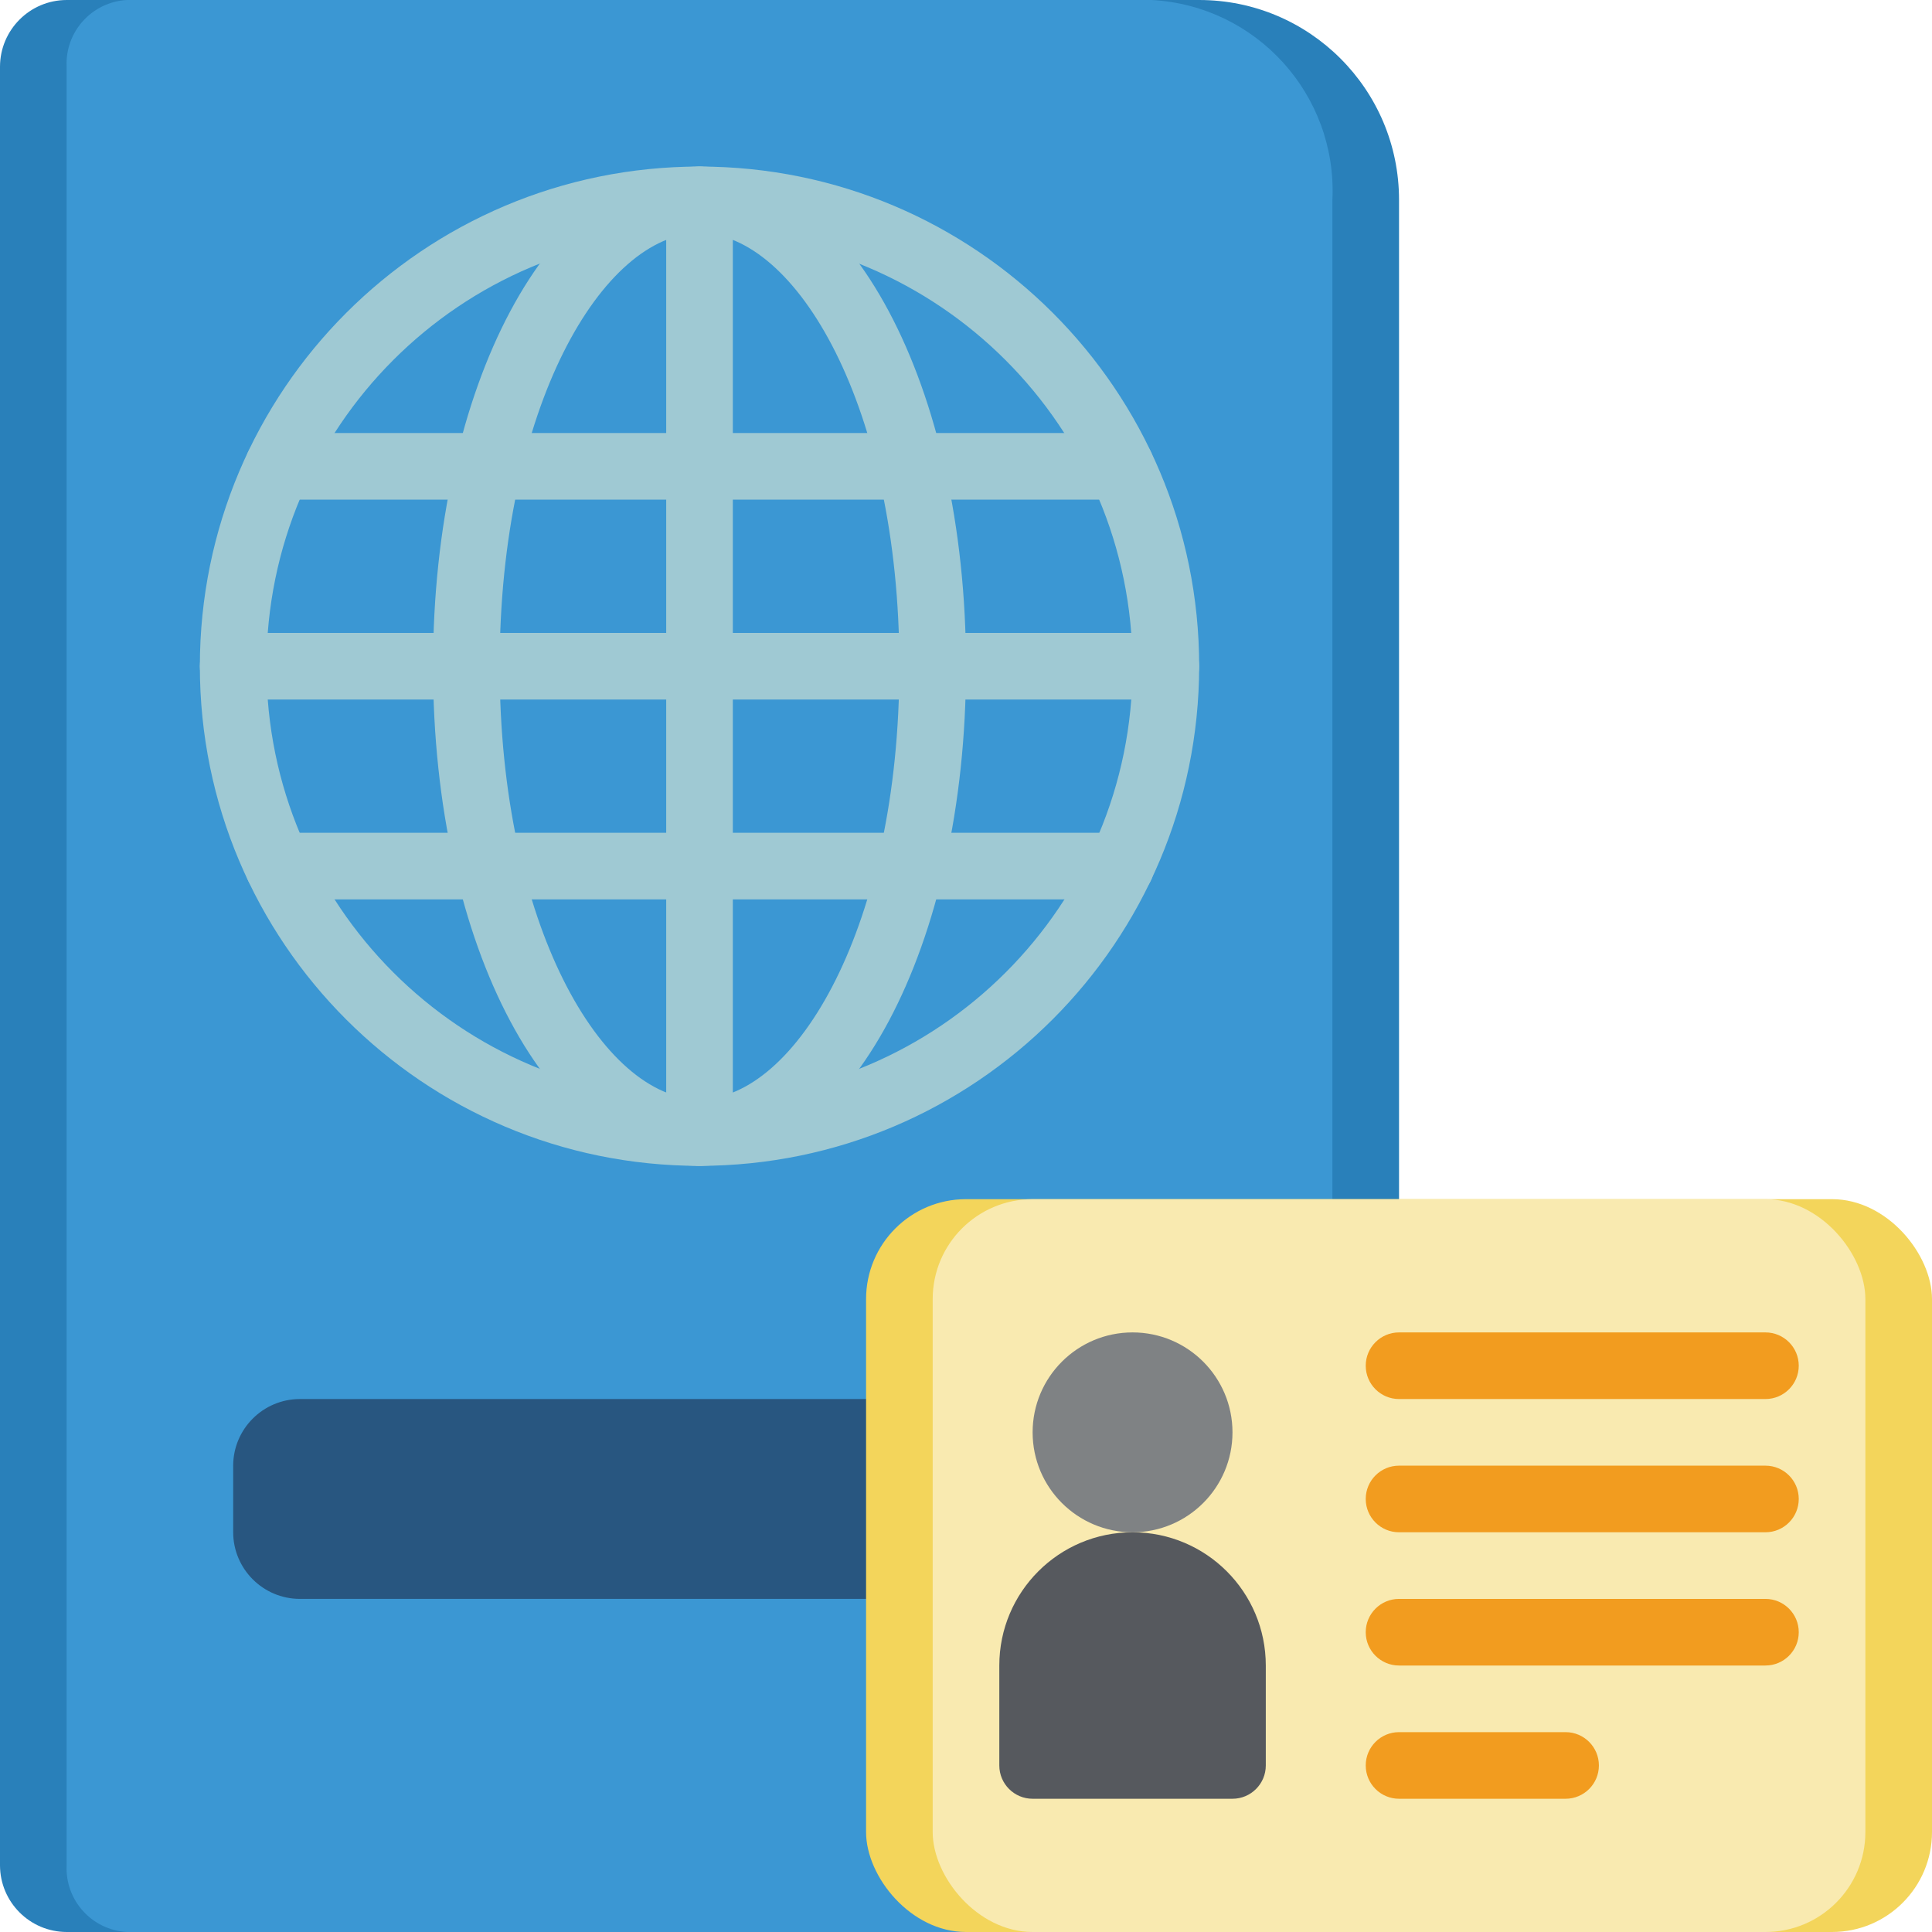
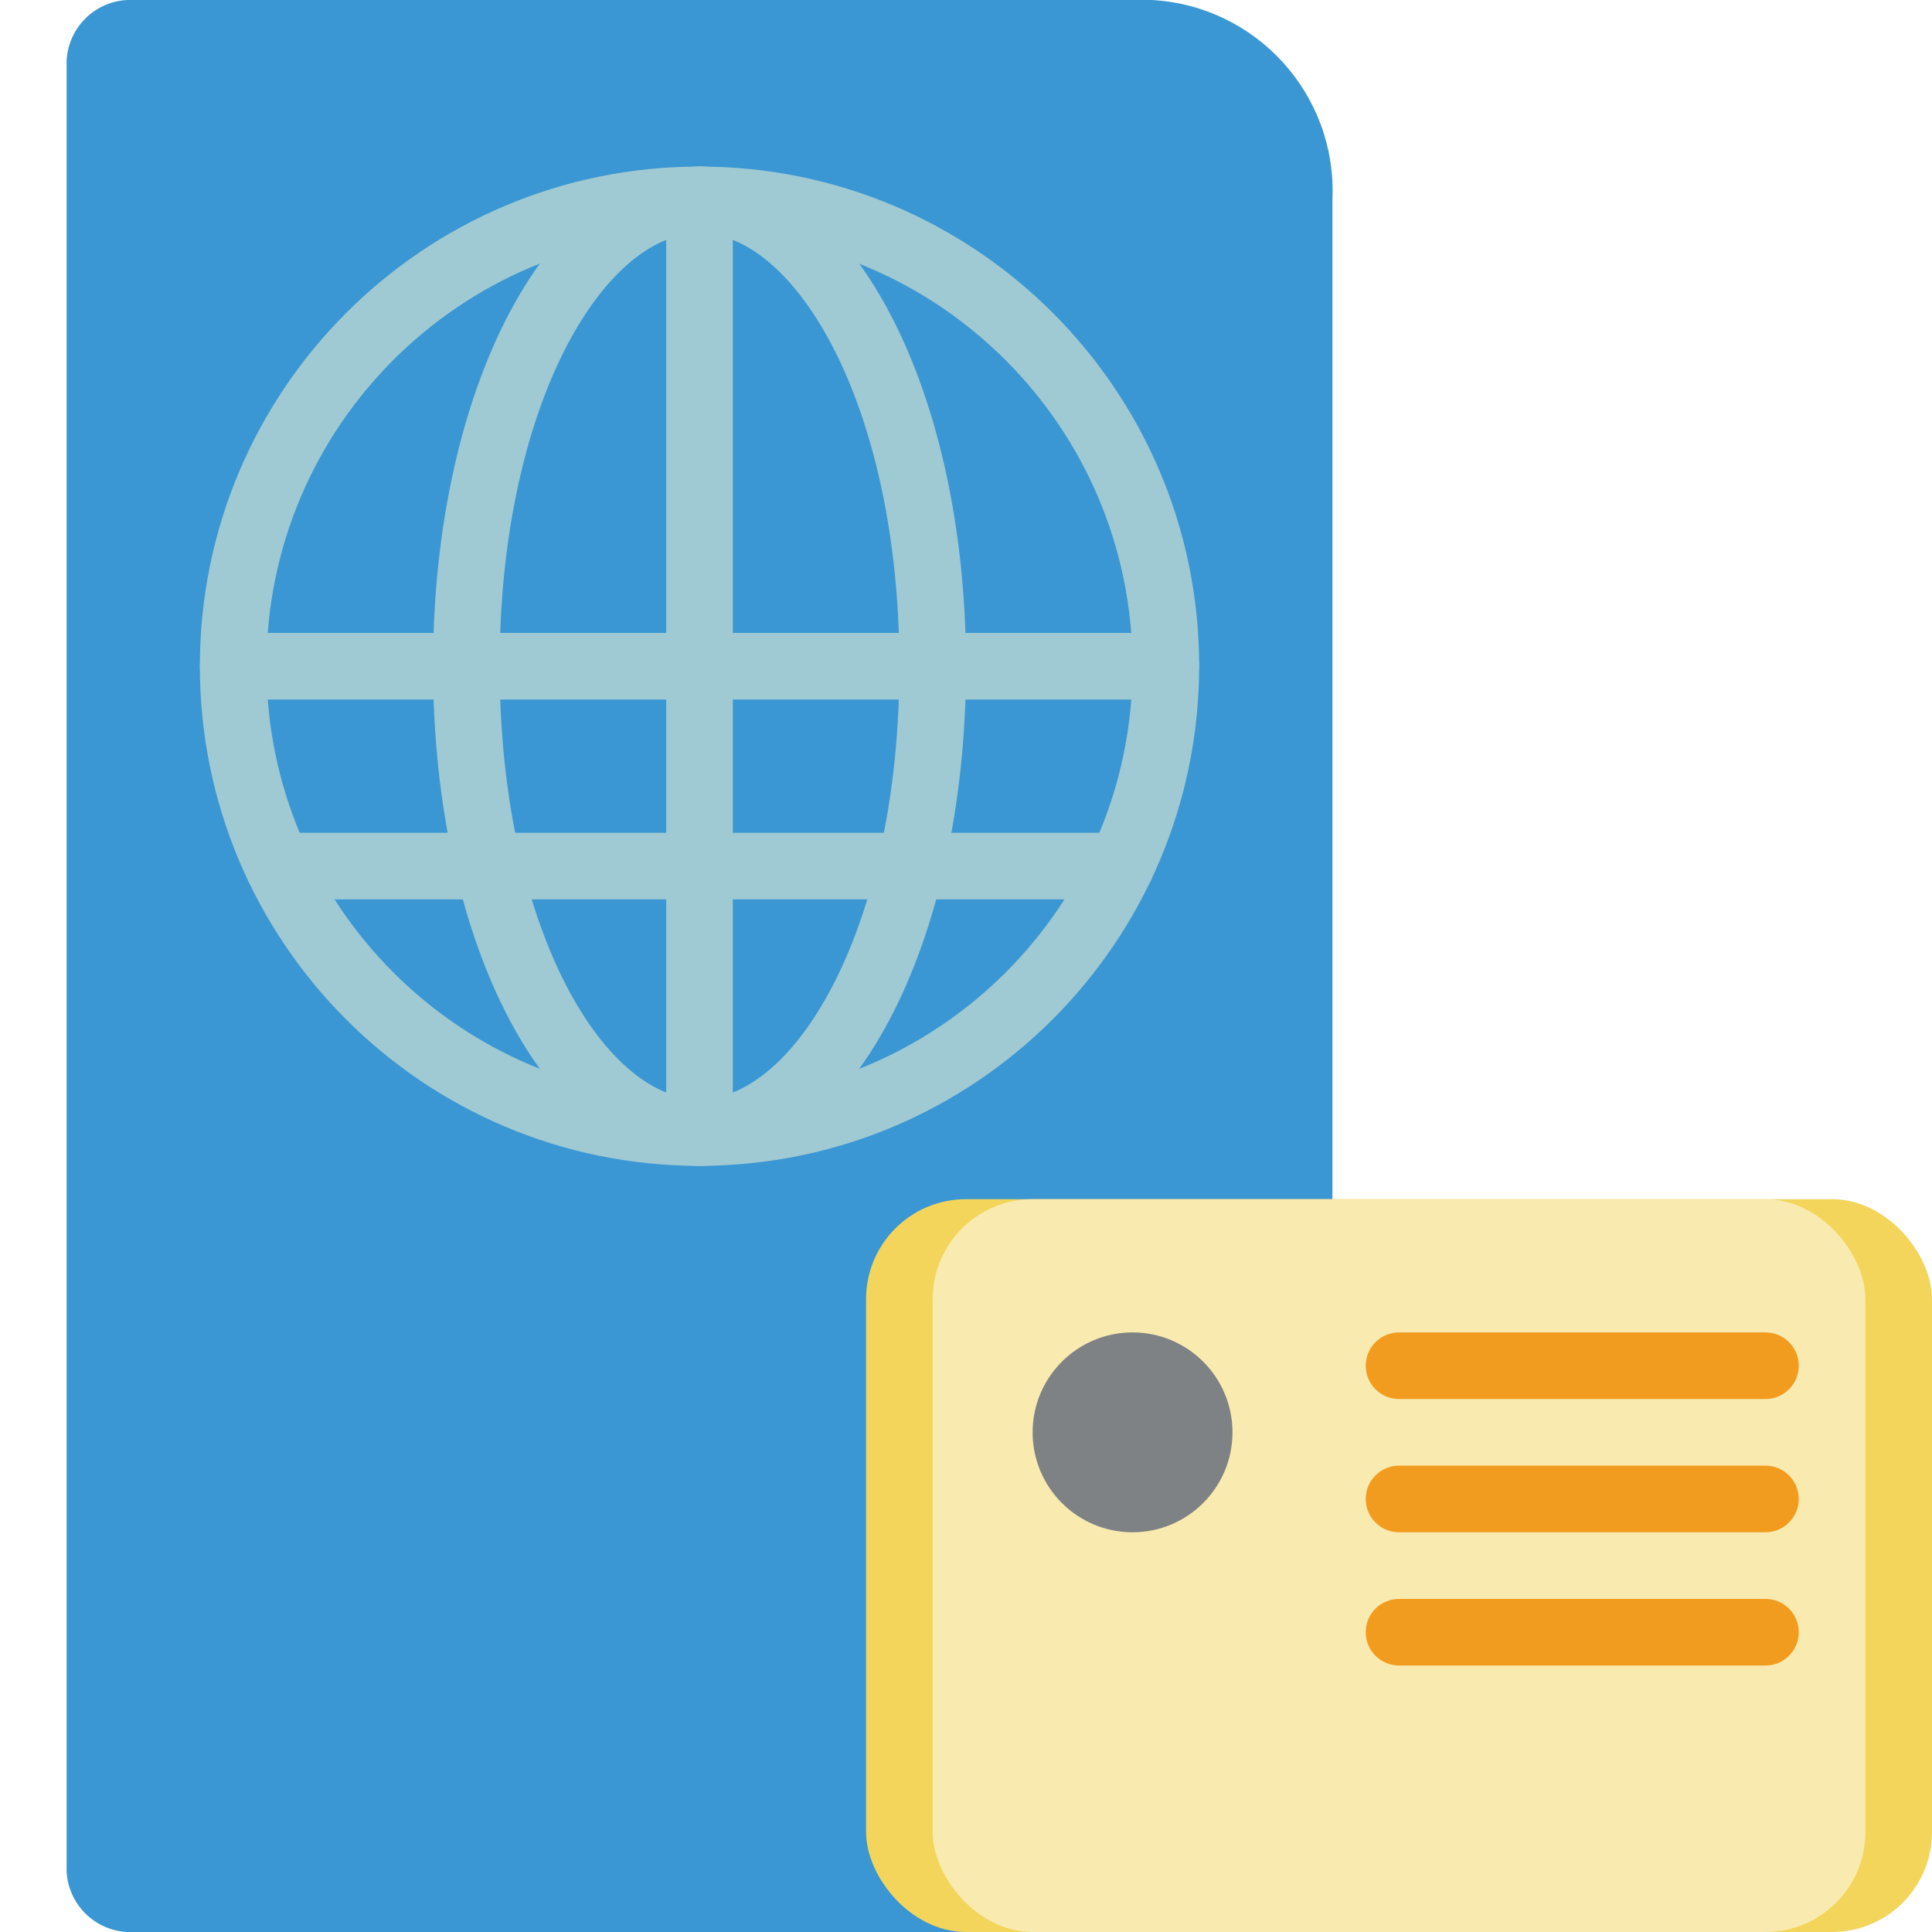
<svg xmlns="http://www.w3.org/2000/svg" height="512" viewBox="0 0 58 58" width="512">
  <g id="005---Passport-&amp;-ID" fill="none">
-     <path id="Shape" d="m42 36v-30c0-3.314-2.686-6-6-6h-34c-1.103.003-1.997.897-2 2v54c.003 1.103.897 1.997 2 2h34z" fill="#2980ba" />
    <path id="Shape" d="m40 36v-30c.147-3.152-2.278-5.832-5.429-6h-30.761c-1.05.058-1.857.95-1.81 2v54c-.047 1.05.76 1.942 1.81 2h30.761z" fill="#3b97d3" />
    <g fill="#9fc9d3">
      <path id="Shape" d="m21 35c-8.284 0-15-6.716-15-15s6.716-15 15-15 15 6.716 15 15c-.009 8.28-6.72 14.991-15 15zm0-28c-7.18 0-13 5.82-13 13s5.82 13 13 13 13-5.82 13-13c-.008-7.176-5.824-12.992-13-13z" />
      <path id="Shape" d="m21 35c-4.486 0-8-6.589-8-15s3.514-15 8-15 8 6.589 8 15-3.514 15-8 15zm0-28c-2.9 0-6 5.224-6 13s3.1 13 6 13 6-5.224 6-13-3.1-13-6-13z" />
      <path id="Shape" d="m21 35c-.552 0-1-.448-1-1v-28c0-.552.448-1 1-1s1 .448 1 1v28c0 .552-.448 1-1 1z" />
      <path id="Shape" d="m35 21h-28c-.552 0-1-.448-1-1s.448-1 1-1h28c.552 0 1 .448 1 1s-.448 1-1 1z" />
-       <path id="Shape" d="m33.65 15h-25.3c-.552 0-1-.448-1-1s.448-1 1-1h25.3c.552 0 1 .448 1 1s-.448 1-1 1z" />
      <path id="Shape" d="m33.65 27h-25.3c-.552 0-1-.448-1-1s.448-1 1-1h25.3c.552 0 1 .448 1 1s-.448 1-1 1z" />
    </g>
-     <path id="Shape" d="m28 48h-19c-1.103-.003-1.997-.897-2-2v-2c.003-1.103.897-1.997 2-2h19z" fill="#285680" />
    <rect id="Rectangle-path" fill="#f3d55b" height="22" rx="3" width="32" x="26" y="36" />
    <rect id="Rectangle-path" fill="#f9eab0" height="22" rx="3" width="28" x="28" y="36" />
    <circle id="Oval" cx="34" cy="43" fill="#7f8284" r="3" />
-     <path id="Shape" d="m37 54h-6c-.552 0-1-.448-1-1v-3c0-2.209 1.791-4 4-4s4 1.791 4 4v3c0 .552-.448 1-1 1z" fill="#56595e" />
    <path id="Shape" d="m53 42h-11c-.552 0-1-.448-1-1s.448-1 1-1h11c.552 0 1 .448 1 1s-.448 1-1 1z" fill="#f29c1f" />
    <path id="Shape" d="m53 46h-11c-.552 0-1-.448-1-1s.448-1 1-1h11c.552 0 1 .448 1 1s-.448 1-1 1z" fill="#f29c1f" />
    <path id="Shape" d="m53 50h-11c-.552 0-1-.448-1-1s.448-1 1-1h11c.552 0 1 .448 1 1s-.448 1-1 1z" fill="#f29c1f" />
-     <path id="Shape" d="m47 54h-5c-.552 0-1-.448-1-1s.448-1 1-1h5c.552 0 1 .448 1 1s-.448 1-1 1z" fill="#f29c1f" />
  </g>
</svg>